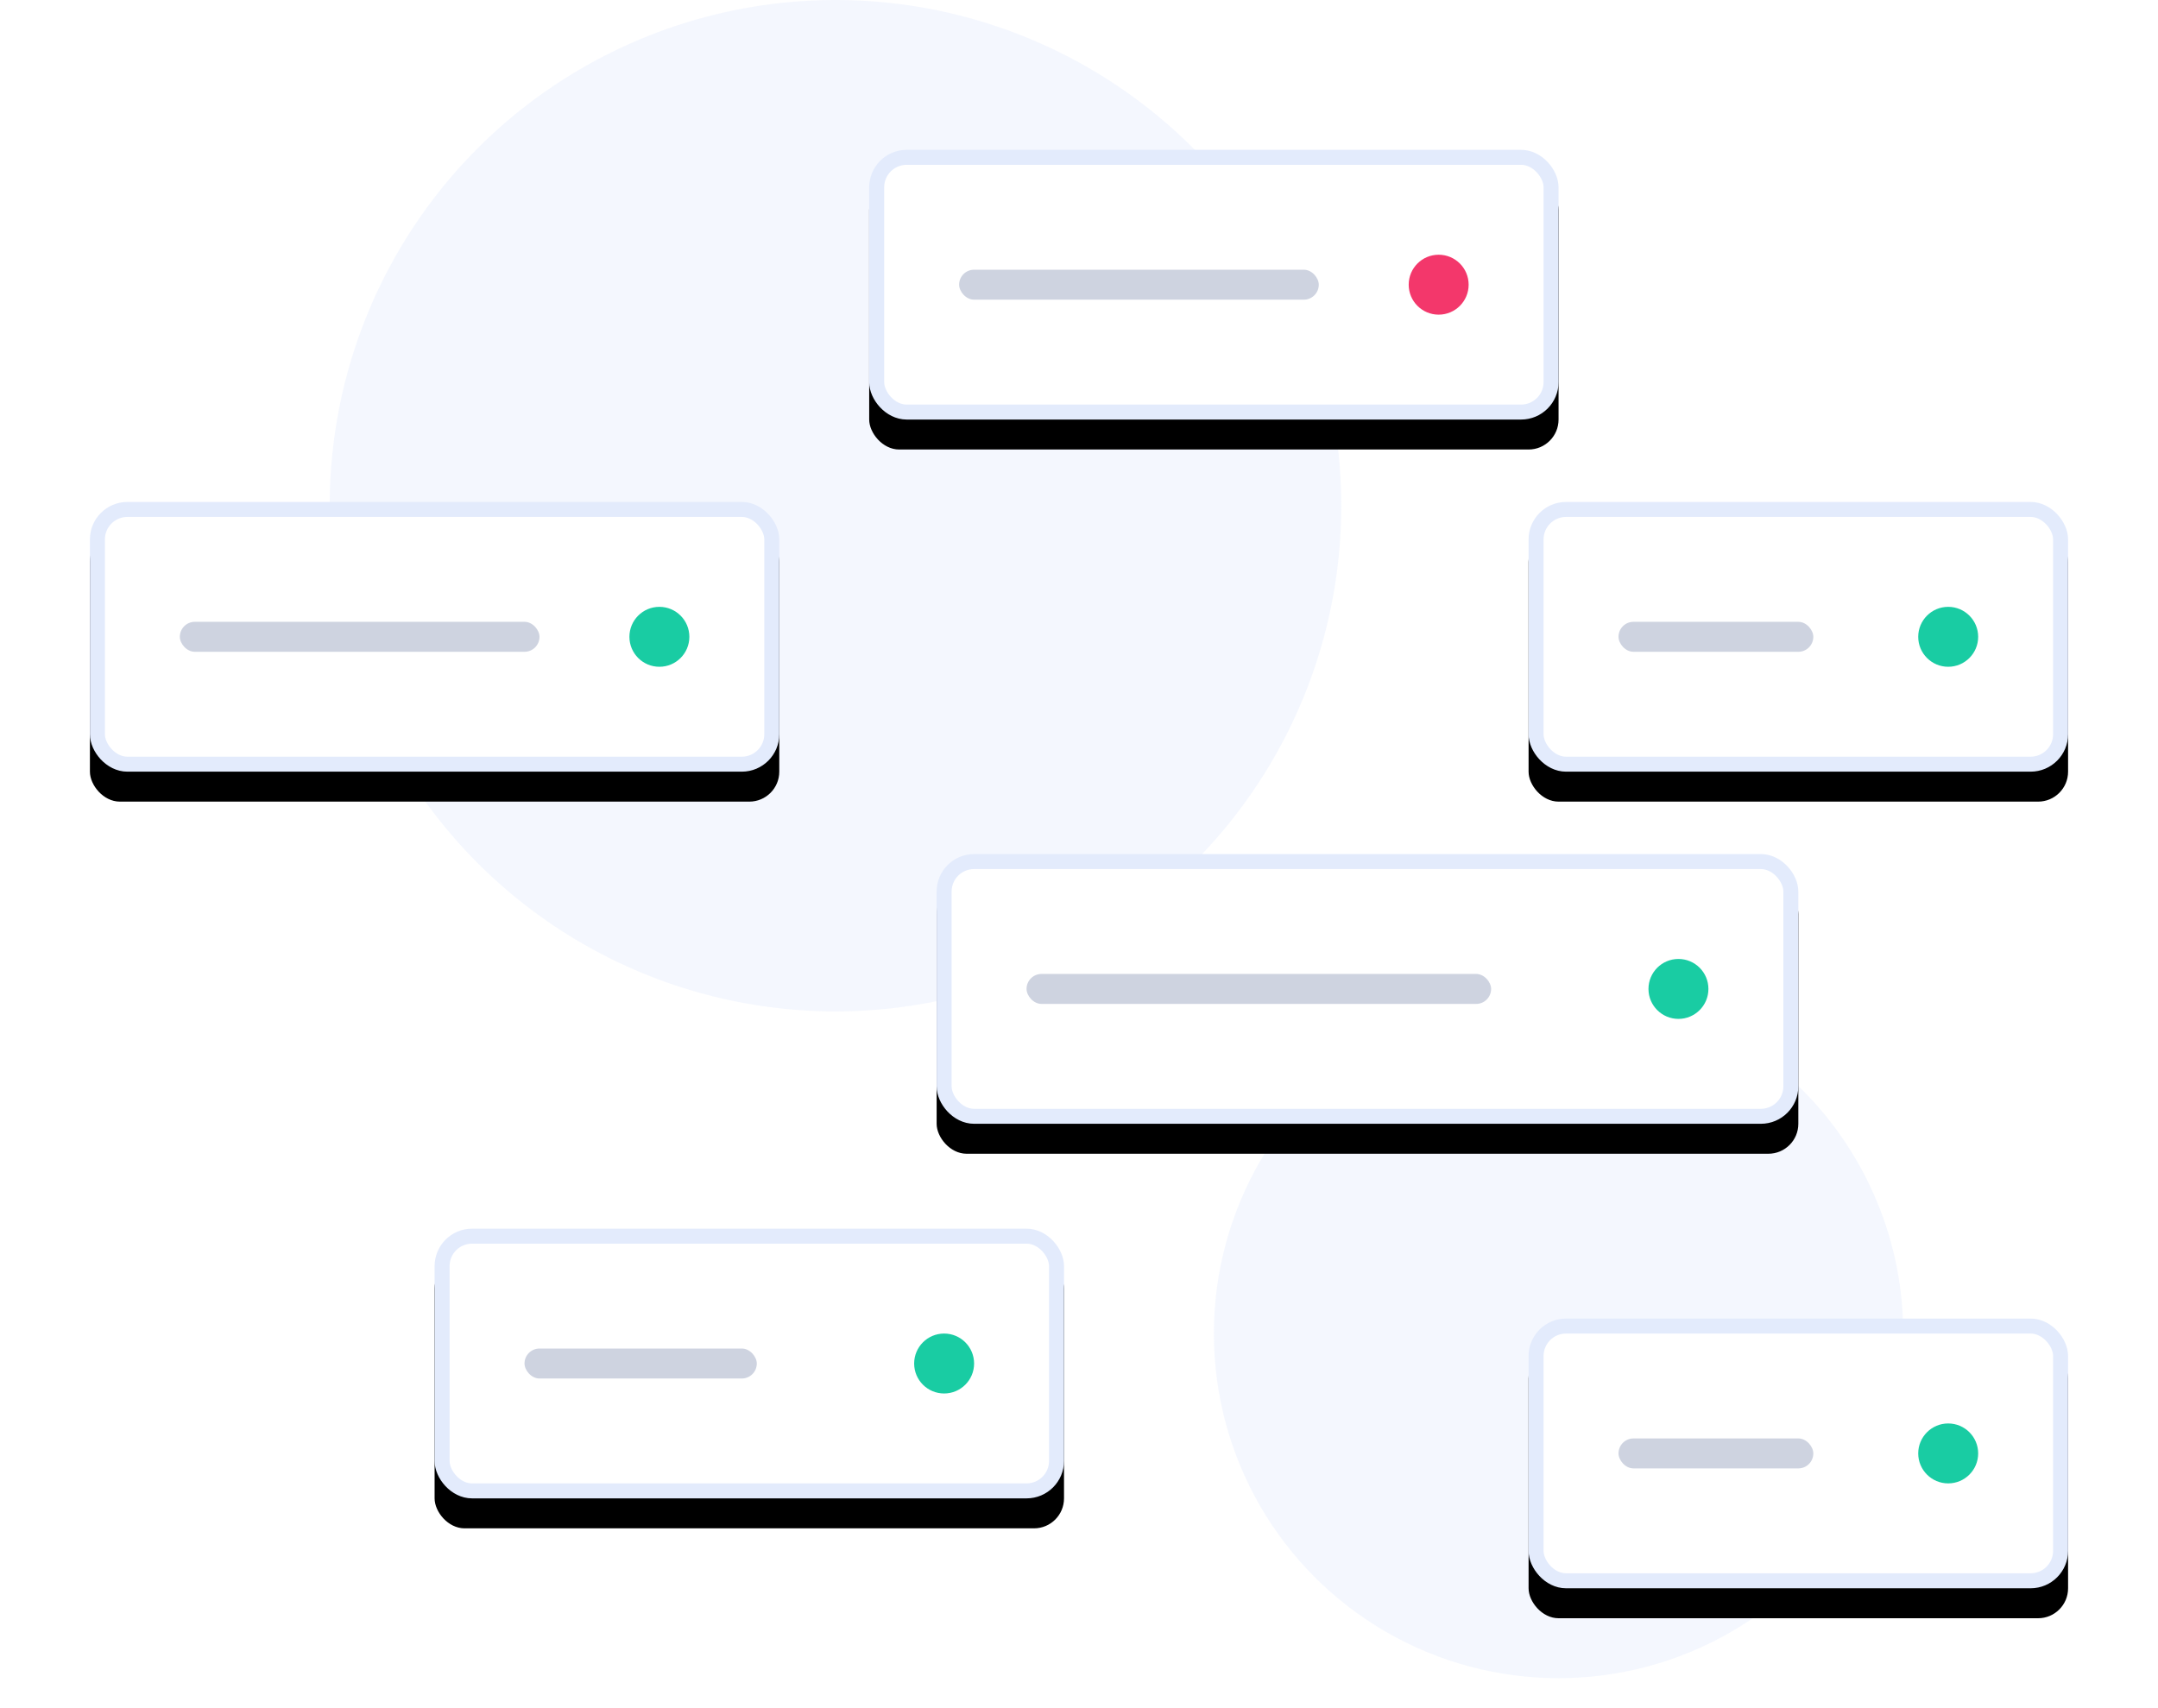
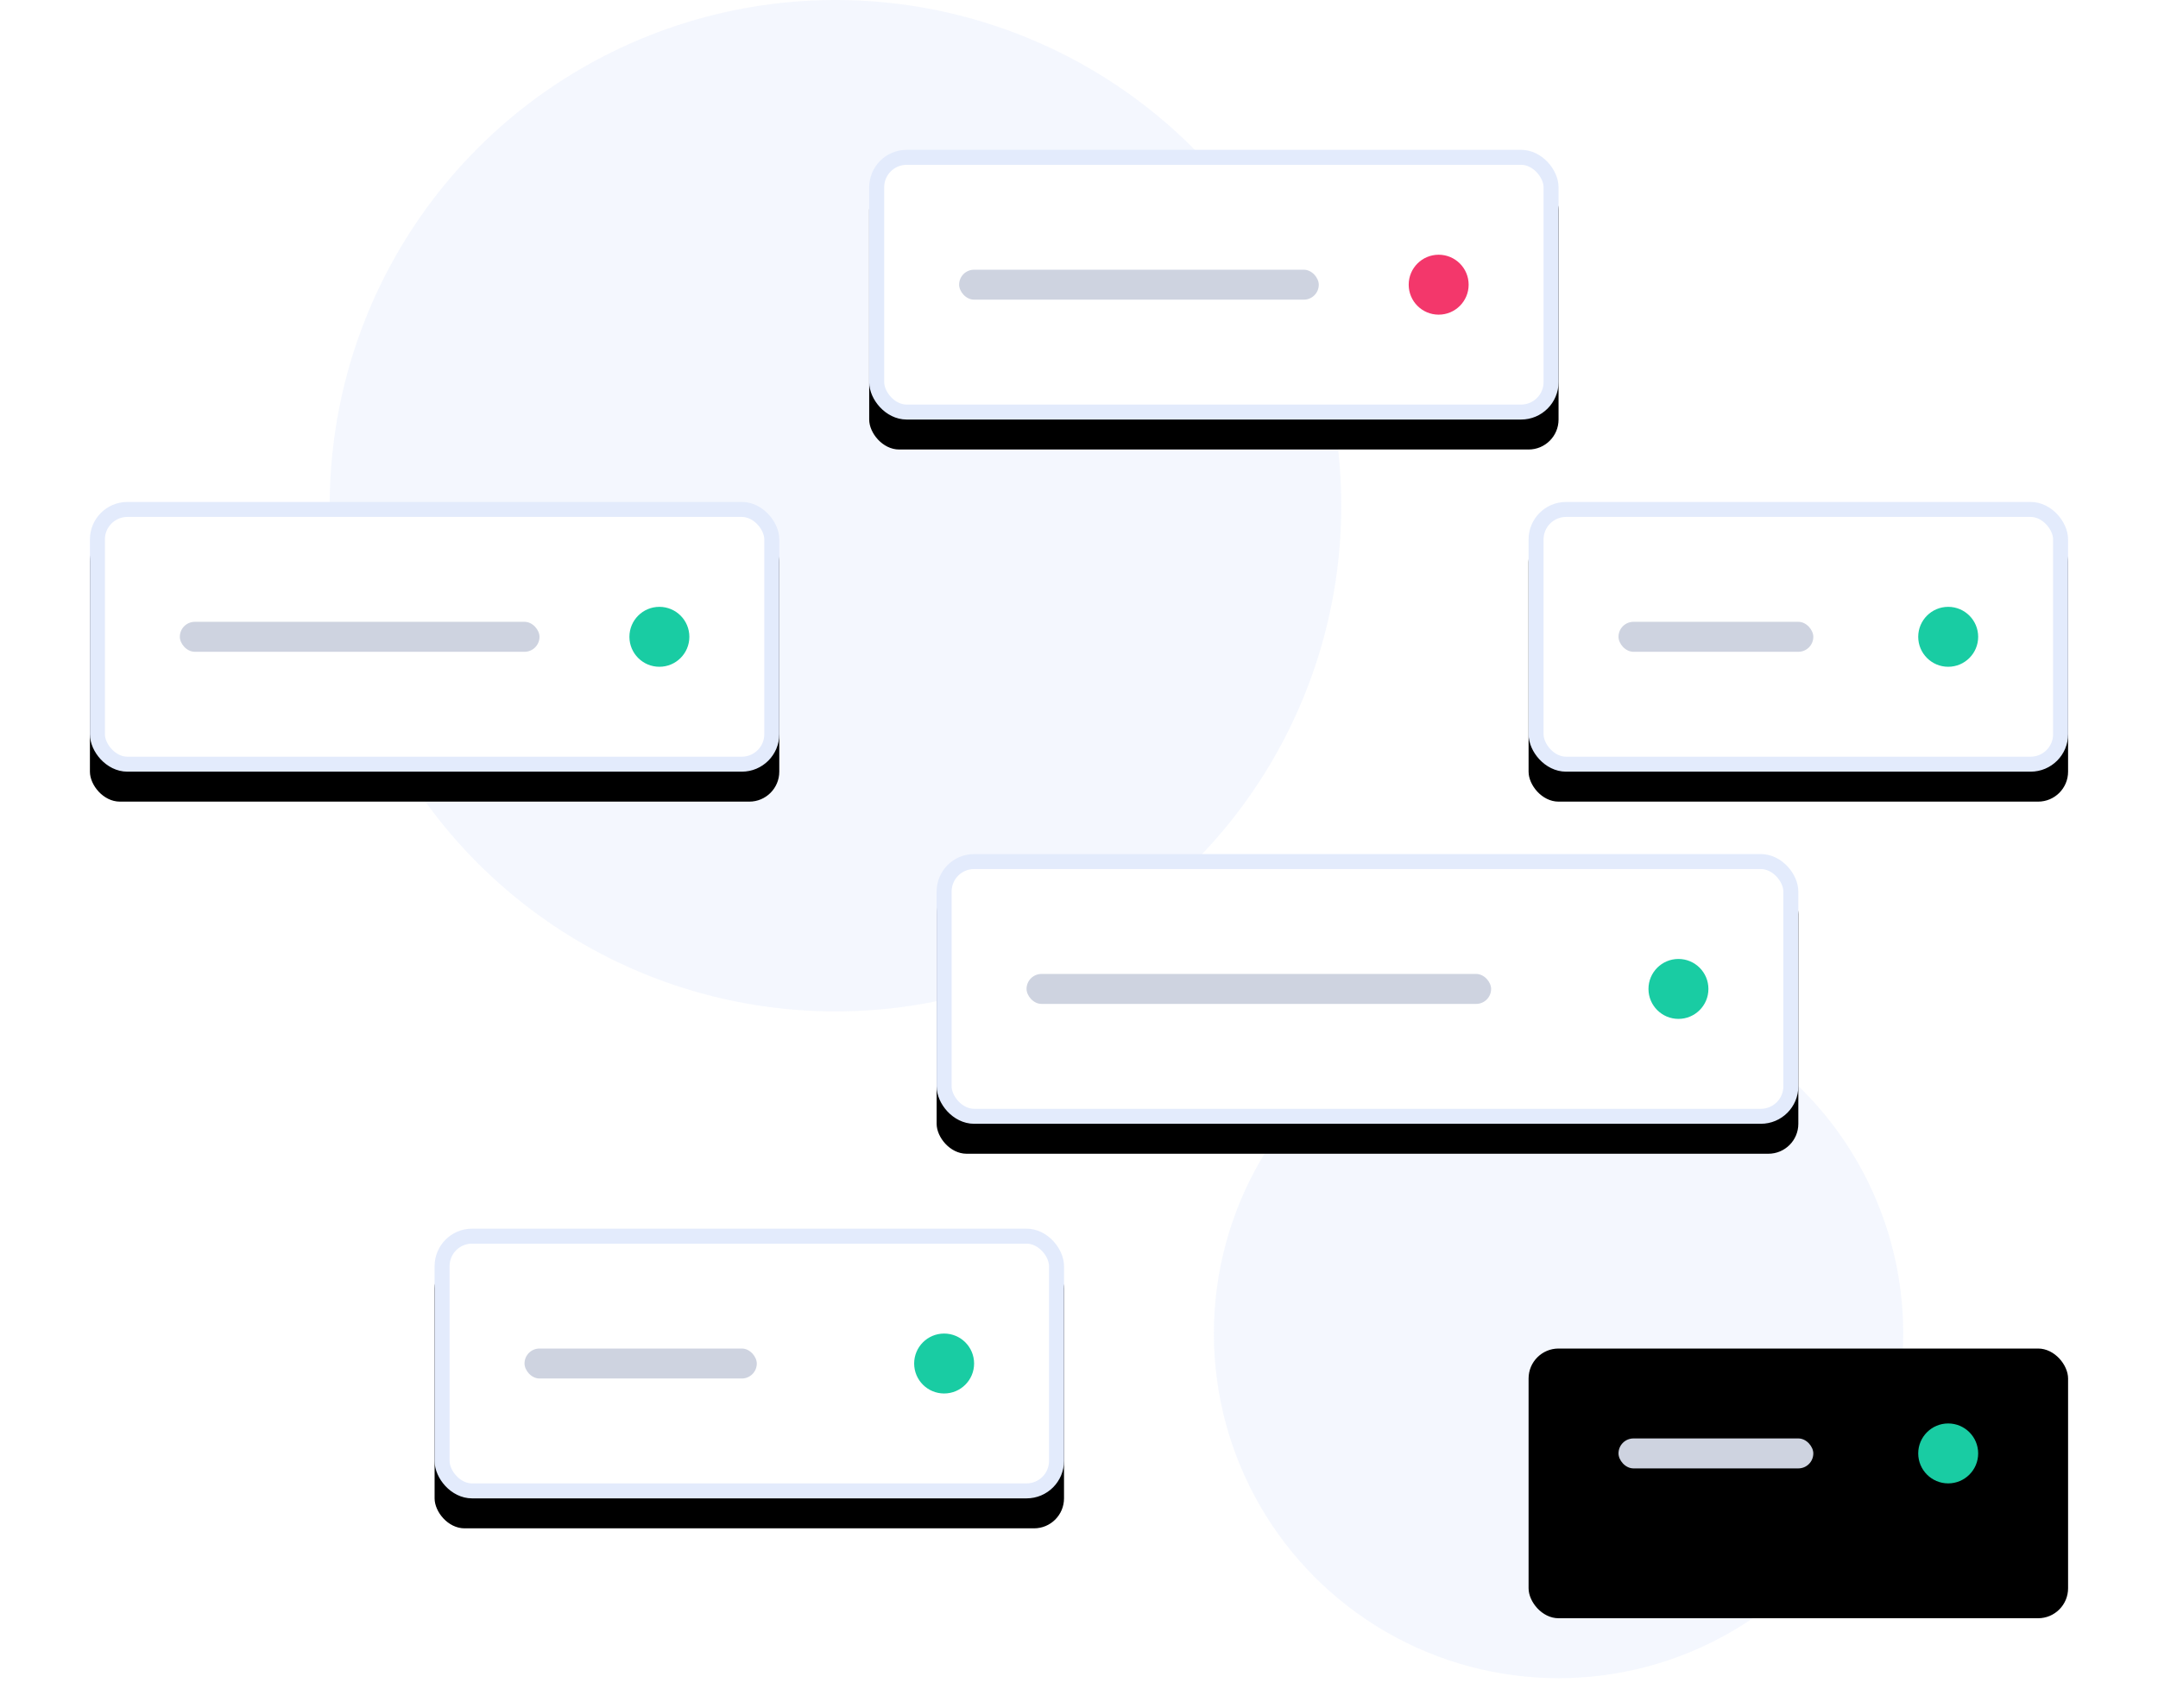
<svg xmlns="http://www.w3.org/2000/svg" xmlns:xlink="http://www.w3.org/1999/xlink" width="288px" height="228px" viewBox="0 0 288 228" version="1.1">
  <title>0625C559-AE19-443C-A250-2D47E94B4AAC</title>
  <desc>Created with sketchtool.</desc>
  <defs>
    <rect id="path-1" x="0" y="0" width="92" height="36" rx="4" />
    <filter x="-21.7%" y="-44.4%" width="143.5%" height="211.1%" filterUnits="objectBoundingBox" id="filter-2">
      <feOffset dx="0" dy="4" in="SourceAlpha" result="shadowOffsetOuter1" />
      <feGaussianBlur stdDeviation="6" in="shadowOffsetOuter1" result="shadowBlurOuter1" />
      <feComposite in="shadowBlurOuter1" in2="SourceAlpha" operator="out" result="shadowBlurOuter1" />
      <feColorMatrix values="0 0 0 0 0.208   0 0 0 0 0.416   0 0 0 0 0.902  0 0 0 0.12 0" type="matrix" in="shadowBlurOuter1" />
    </filter>
    <rect id="path-3" x="0" y="0" width="92" height="36" rx="4" />
    <filter x="-21.7%" y="-44.4%" width="143.5%" height="211.1%" filterUnits="objectBoundingBox" id="filter-4">
      <feOffset dx="0" dy="4" in="SourceAlpha" result="shadowOffsetOuter1" />
      <feGaussianBlur stdDeviation="6" in="shadowOffsetOuter1" result="shadowBlurOuter1" />
      <feComposite in="shadowBlurOuter1" in2="SourceAlpha" operator="out" result="shadowBlurOuter1" />
      <feColorMatrix values="0 0 0 0 0.208   0 0 0 0 0.416   0 0 0 0 0.902  0 0 0 0.12 0" type="matrix" in="shadowBlurOuter1" />
    </filter>
    <rect id="path-5" x="0" y="0" width="115" height="36" rx="4" />
    <filter x="-17.4%" y="-44.4%" width="134.8%" height="211.1%" filterUnits="objectBoundingBox" id="filter-6">
      <feOffset dx="0" dy="4" in="SourceAlpha" result="shadowOffsetOuter1" />
      <feGaussianBlur stdDeviation="6" in="shadowOffsetOuter1" result="shadowBlurOuter1" />
      <feComposite in="shadowBlurOuter1" in2="SourceAlpha" operator="out" result="shadowBlurOuter1" />
      <feColorMatrix values="0 0 0 0 0.208   0 0 0 0 0.416   0 0 0 0 0.902  0 0 0 0.12 0" type="matrix" in="shadowBlurOuter1" />
    </filter>
    <rect id="path-7" x="0" y="0" width="72" height="36" rx="4" />
    <filter x="-27.8%" y="-44.4%" width="155.6%" height="211.1%" filterUnits="objectBoundingBox" id="filter-8">
      <feOffset dx="0" dy="4" in="SourceAlpha" result="shadowOffsetOuter1" />
      <feGaussianBlur stdDeviation="6" in="shadowOffsetOuter1" result="shadowBlurOuter1" />
      <feComposite in="shadowBlurOuter1" in2="SourceAlpha" operator="out" result="shadowBlurOuter1" />
      <feColorMatrix values="0 0 0 0 0.208   0 0 0 0 0.416   0 0 0 0 0.902  0 0 0 0.12 0" type="matrix" in="shadowBlurOuter1" />
    </filter>
    <rect id="path-9" x="0" y="0" width="72" height="36" rx="4" />
    <filter x="-27.8%" y="-44.4%" width="155.6%" height="211.1%" filterUnits="objectBoundingBox" id="filter-10">
      <feOffset dx="0" dy="4" in="SourceAlpha" result="shadowOffsetOuter1" />
      <feGaussianBlur stdDeviation="6" in="shadowOffsetOuter1" result="shadowBlurOuter1" />
      <feComposite in="shadowBlurOuter1" in2="SourceAlpha" operator="out" result="shadowBlurOuter1" />
      <feColorMatrix values="0 0 0 0 0.208   0 0 0 0 0.416   0 0 0 0 0.902  0 0 0 0.12 0" type="matrix" in="shadowBlurOuter1" />
    </filter>
    <rect id="path-11" x="0" y="0" width="84" height="36" rx="4" />
    <filter x="-23.8%" y="-44.4%" width="147.6%" height="211.1%" filterUnits="objectBoundingBox" id="filter-12">
      <feOffset dx="0" dy="4" in="SourceAlpha" result="shadowOffsetOuter1" />
      <feGaussianBlur stdDeviation="6" in="shadowOffsetOuter1" result="shadowBlurOuter1" />
      <feComposite in="shadowBlurOuter1" in2="SourceAlpha" operator="out" result="shadowBlurOuter1" />
      <feColorMatrix values="0 0 0 0 0.208   0 0 0 0 0.416   0 0 0 0 0.902  0 0 0 0.12 0" type="matrix" in="shadowBlurOuter1" />
    </filter>
  </defs>
  <g id="Page-1" stroke="none" stroke-width="1" fill="none" fill-rule="evenodd">
    <g id="Automation-Map" transform="translate(-128, -1396)">
      <g id="Group-17" transform="translate(100, 1281)">
        <g id="Group-16" transform="translate(0, 115)">
          <g id="nodes" transform="translate(40, 0)">
            <circle id="Oval-7" fill="#E3EBFC" fill-rule="nonzero" opacity="0.4" cx="99.5" cy="67.5" r="67.5" />
            <circle id="Oval-7-Copy" fill="#E3EBFC" fill-rule="nonzero" opacity="0.4" cx="196" cy="178" r="46" />
            <g id="Group-6" transform="translate(0, 67)">
              <g id="Rectangle-7">
                <use fill="black" fill-opacity="1" filter="url(#filter-2)" xlink:href="#path-1" />
                <rect stroke="#E3EBFC" stroke-width="2" stroke-linejoin="square" fill="#FFFFFF" fill-rule="evenodd" x="1" y="1" width="90" height="34" rx="4" />
              </g>
              <circle id="Oval-3" fill="#19CCA3" fill-rule="nonzero" cx="76" cy="18" r="4" />
              <rect id="Rectangle-3" fill="#CED3E0" fill-rule="nonzero" x="12" y="16" width="48" height="4" rx="2" />
            </g>
            <g id="Group-6-Copy" transform="translate(104, 20)">
              <g id="Rectangle-7">
                <use fill="black" fill-opacity="1" filter="url(#filter-4)" xlink:href="#path-3" />
                <rect stroke="#E3EBFC" stroke-width="2" stroke-linejoin="square" fill="#FFFFFF" fill-rule="evenodd" x="1" y="1" width="90" height="34" rx="4" />
              </g>
              <circle id="Oval-3" fill="#F3376B" fill-rule="nonzero" cx="76" cy="18" r="4" />
              <rect id="Rectangle-3" fill="#CED3E0" fill-rule="nonzero" x="12" y="16" width="48" height="4" rx="2" />
            </g>
            <g id="Group-6-Copy-2" transform="translate(113, 114)">
              <g id="Rectangle-7">
                <use fill="black" fill-opacity="1" filter="url(#filter-6)" xlink:href="#path-5" />
                <rect stroke="#E3EBFC" stroke-width="2" stroke-linejoin="square" fill="#FFFFFF" fill-rule="evenodd" x="1" y="1" width="113" height="34" rx="4" />
              </g>
              <circle id="Oval-3" fill="#19CCA3" fill-rule="nonzero" cx="99" cy="18" r="4" />
              <rect id="Rectangle-3" fill="#CED3E0" fill-rule="nonzero" x="12" y="16" width="62" height="4" rx="2" />
            </g>
            <g id="Group-6-Copy-3" transform="translate(192, 67)">
              <g id="Rectangle-7">
                <use fill="black" fill-opacity="1" filter="url(#filter-8)" xlink:href="#path-7" />
                <rect stroke="#E3EBFC" stroke-width="2" stroke-linejoin="square" fill="#FFFFFF" fill-rule="evenodd" x="1" y="1" width="70" height="34" rx="4" />
              </g>
              <circle id="Oval-3" fill="#19CCA3" fill-rule="nonzero" cx="56" cy="18" r="4" />
              <rect id="Rectangle-3" fill="#CED3E0" fill-rule="nonzero" x="12" y="16" width="26" height="4" rx="2" />
            </g>
            <g id="Group-6-Copy-14" transform="translate(192, 176)">
              <g id="Rectangle-7">
                <use fill="black" fill-opacity="1" filter="url(#filter-10)" xlink:href="#path-9" />
-                 <rect stroke="#E3EBFC" stroke-width="2" stroke-linejoin="square" fill="#FFFFFF" fill-rule="evenodd" x="1" y="1" width="70" height="34" rx="4" />
              </g>
              <circle id="Oval-3" fill="#19CCA3" fill-rule="nonzero" cx="56" cy="18" r="4" />
              <rect id="Rectangle-3" fill="#CED3E0" fill-rule="nonzero" x="12" y="16" width="26" height="4" rx="2" />
            </g>
            <g id="Group-6-Copy-13" transform="translate(46, 164)">
              <g id="Rectangle-7">
                <use fill="black" fill-opacity="1" filter="url(#filter-12)" xlink:href="#path-11" />
                <rect stroke="#E3EBFC" stroke-width="2" stroke-linejoin="square" fill="#FFFFFF" fill-rule="evenodd" x="1" y="1" width="82" height="34" rx="4" />
              </g>
              <circle id="Oval-3" fill="#19CCA3" fill-rule="nonzero" cx="68" cy="18" r="4" />
              <rect id="Rectangle-3" fill="#CED3E0" fill-rule="nonzero" x="12" y="16" width="31" height="4" rx="2" />
            </g>
          </g>
        </g>
      </g>
    </g>
  </g>
</svg>